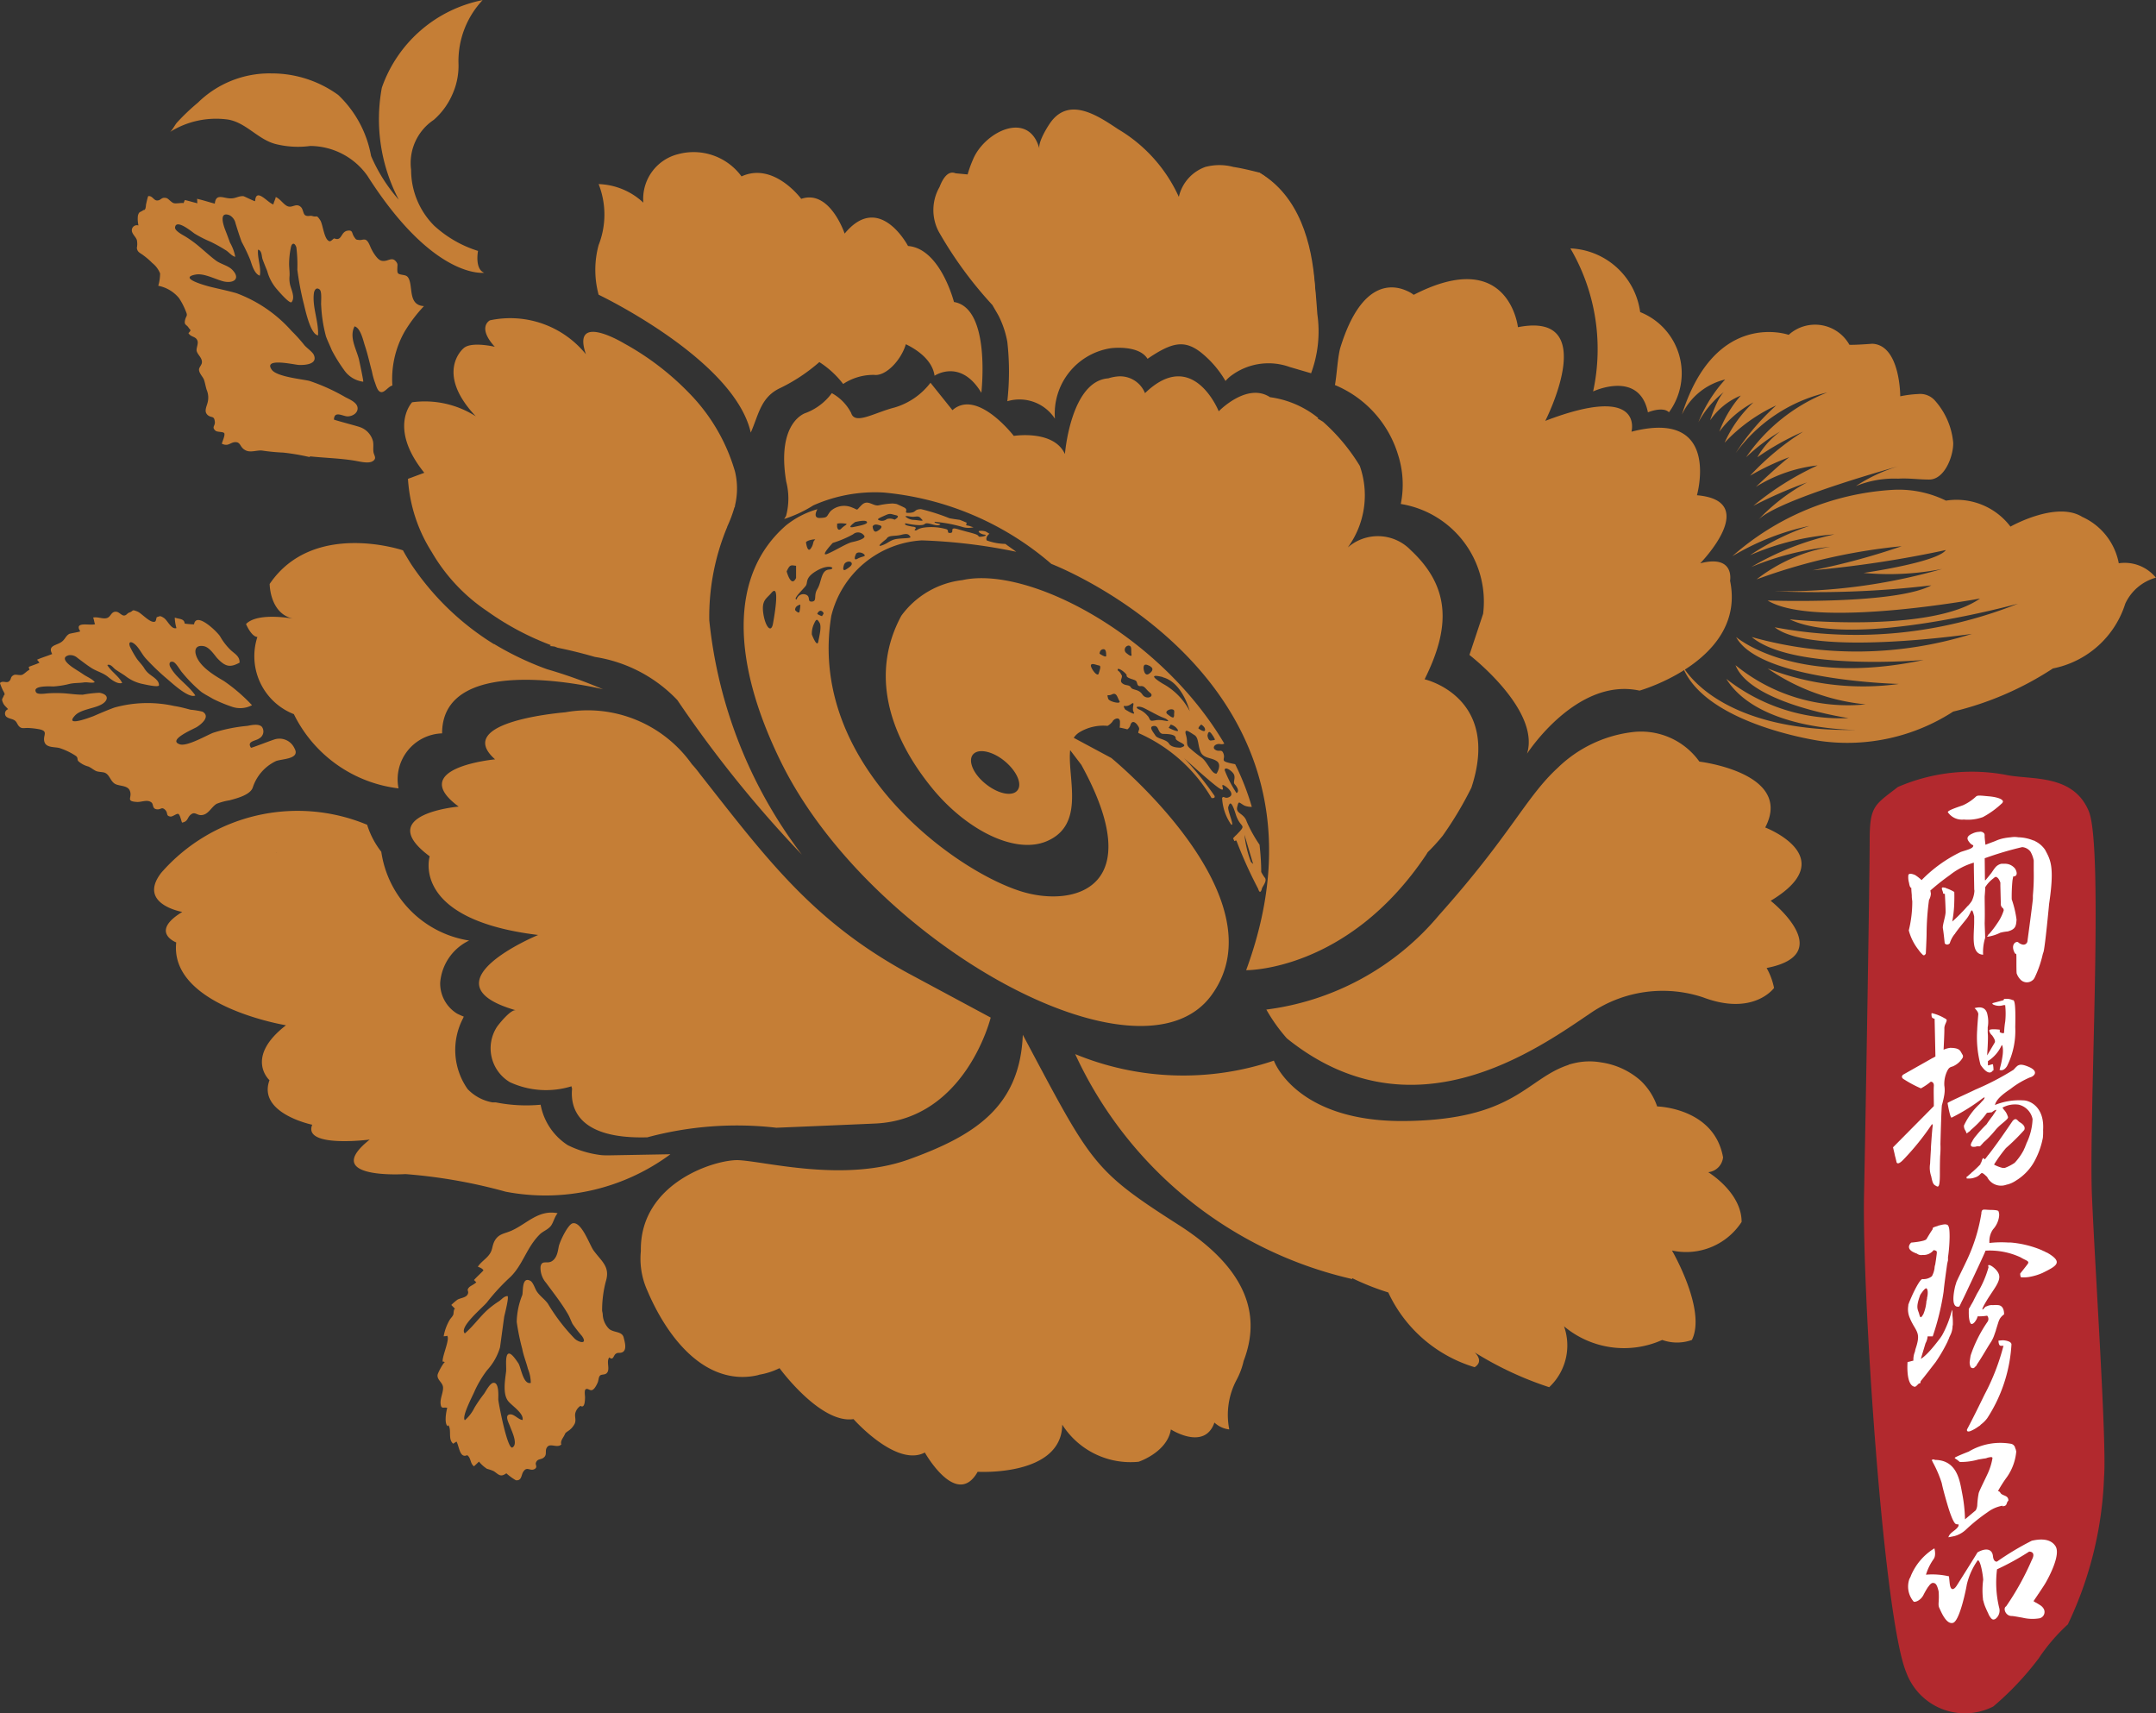
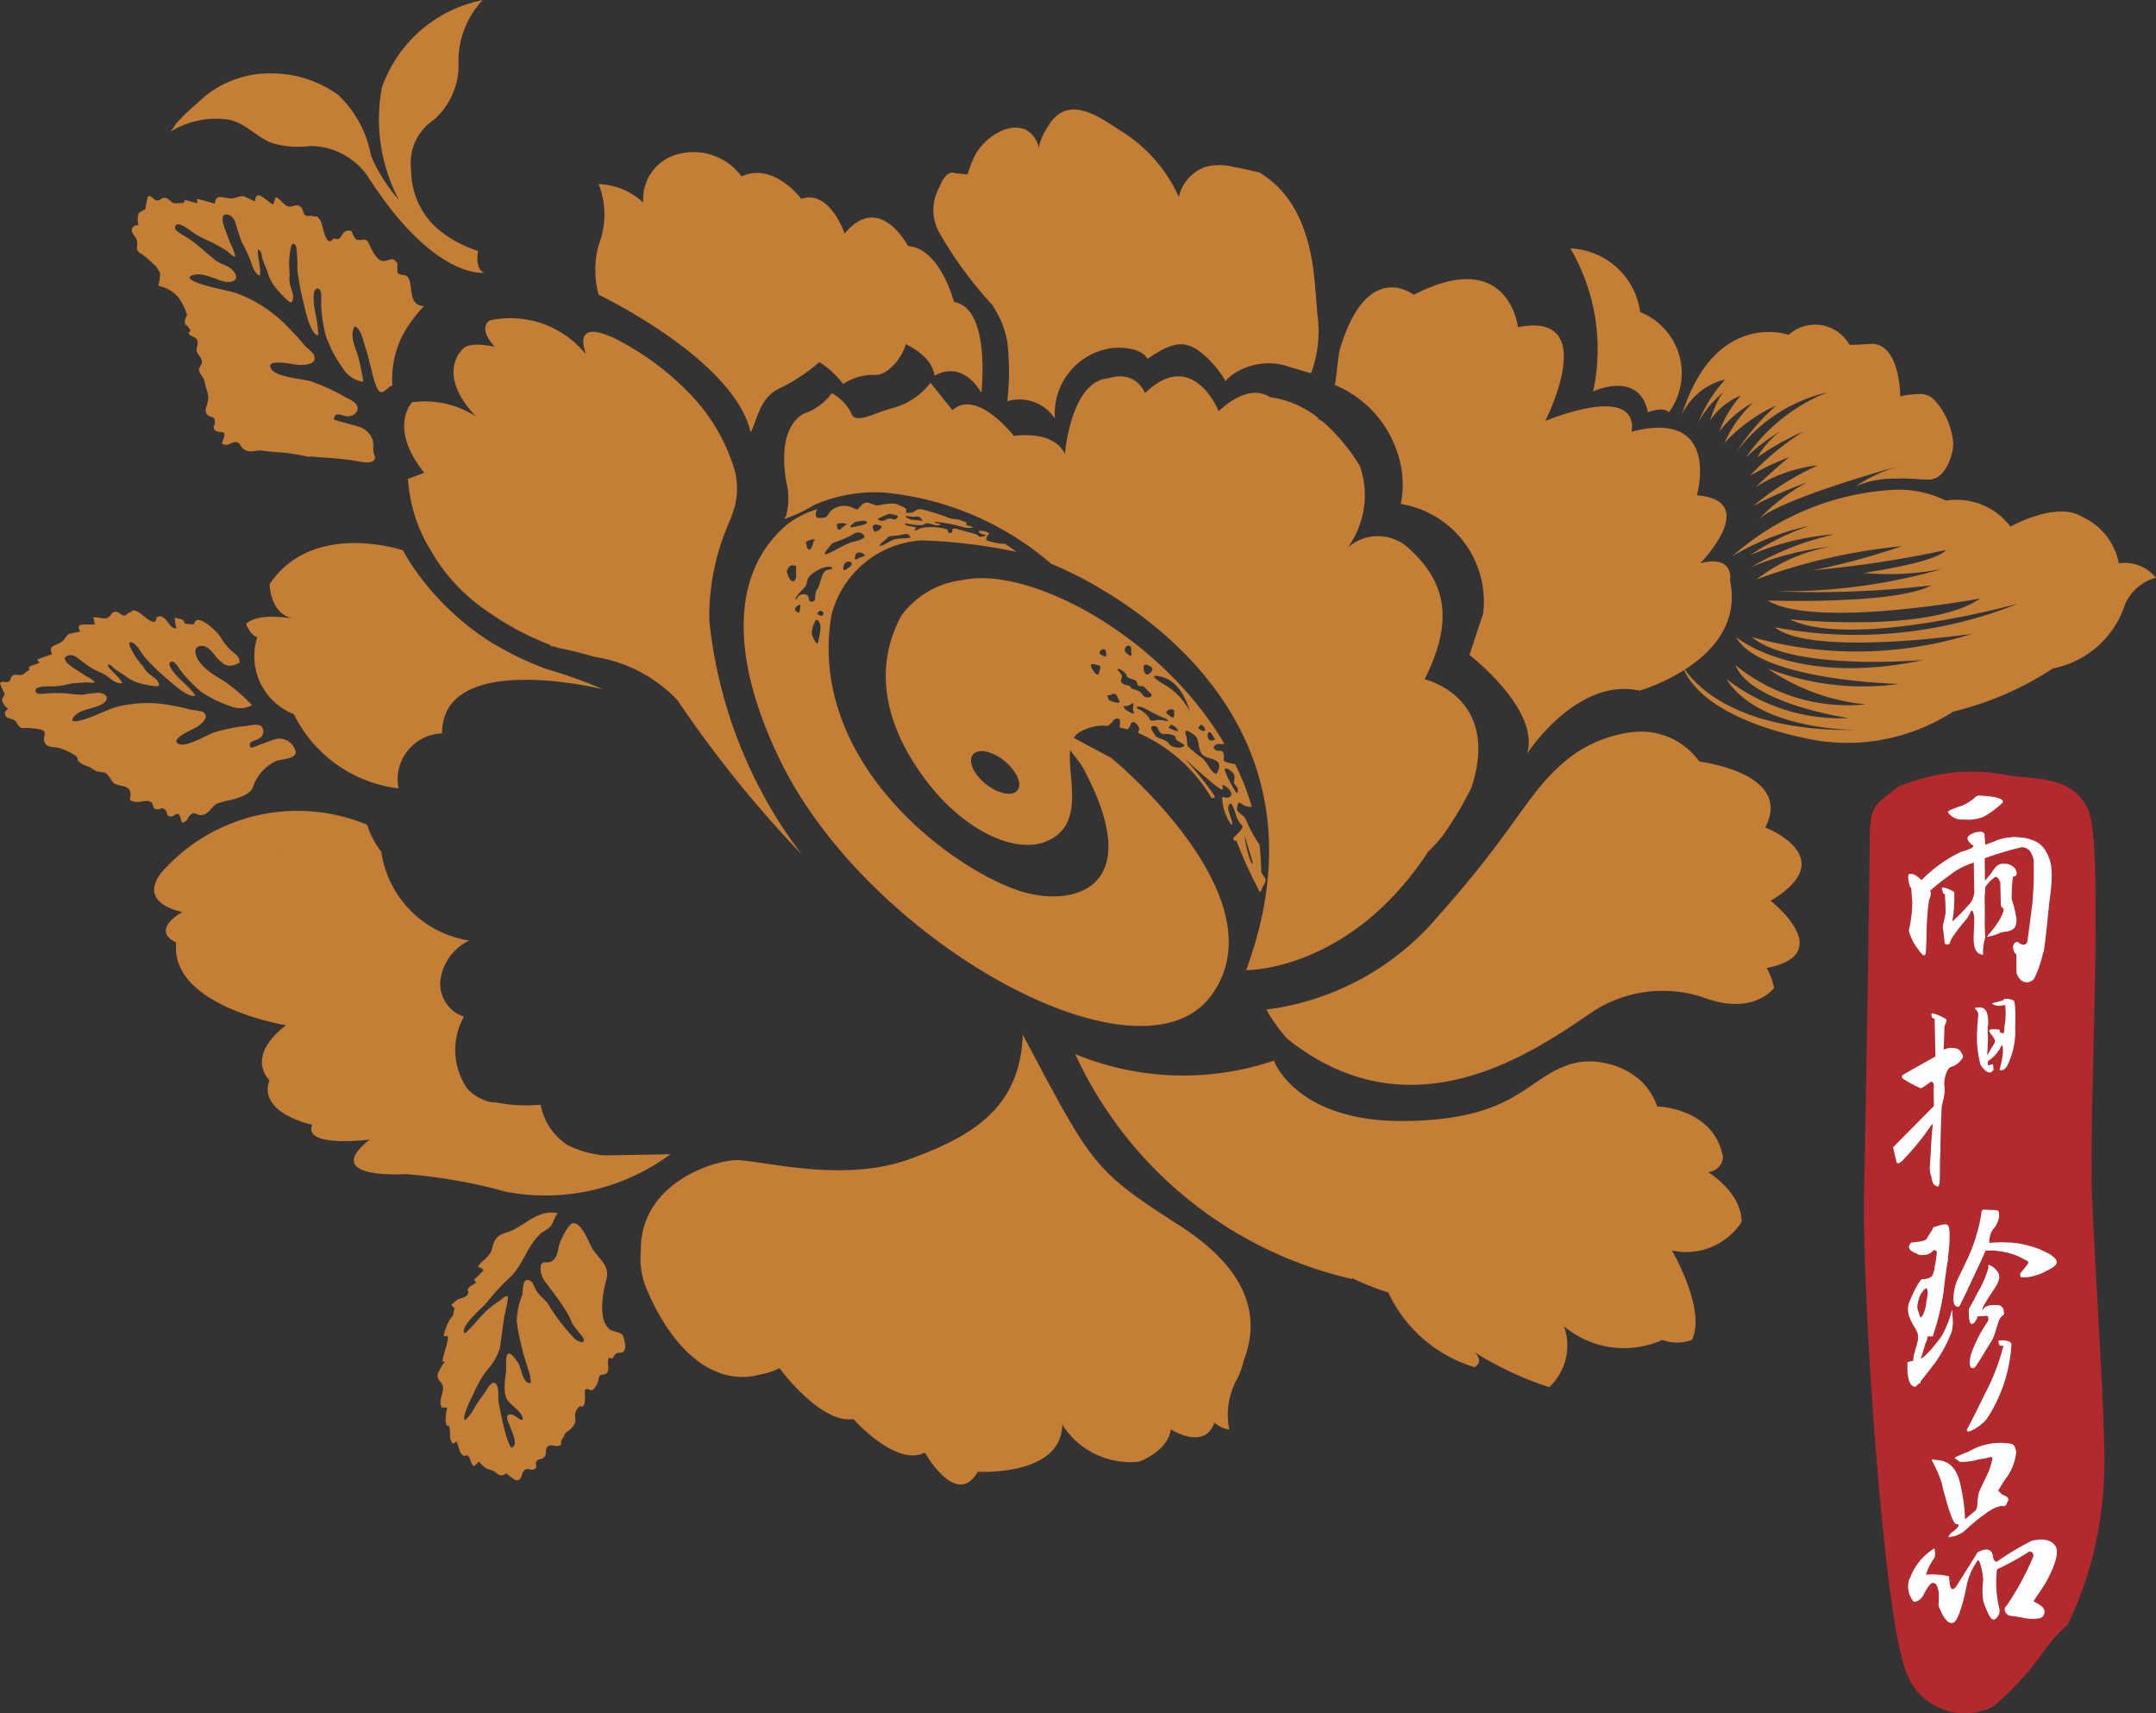
<svg xmlns="http://www.w3.org/2000/svg" width="58.101" height="46.161" viewBox="0 0 58.101 46.161">
  <rect x="0" y="0" width="58.101" height="46.161" fill="#333333" stroke="none" />
  <g id="Logo" transform="translate(-77.841 -1273.629)">
    <g id="Group_2" data-name="Group 2">
      <path id="Path_7" data-name="Path 7" d="M111.775,1278.278s-.544.988,0,1.553c0,0-.52,1.218,1.385,3.592C113.16,1283.423,113.931,1279.525,111.775,1278.278Z" fill="#c57e36" />
      <path id="Path_8" data-name="Path 8" d="M122.817,1284.738a1.775,1.775,0,0,0-.776-2.7,1.982,1.982,0,0,0-1.88-1.716,5.38,5.38,0,0,1,.612,3.854s1.245-.588,1.477.563C122.25,1284.738,122.653,1284.571,122.817,1284.738Z" fill="#c57e36" fill-rule="evenodd" />
      <path id="Path_9" data-name="Path 9" d="M123.166,1284.8c.9-2.849,2.877-2.149,2.877-2.149a1.061,1.061,0,0,1,1.637.268c.159.008.615-.028.615-.028.756.032.755,1.409.755,1.416a3,3,0,0,1,.482-.061.529.529,0,0,1,.458.182,1.967,1.967,0,0,1,.487,1.13c.01.345-.227,1-.655.992-.279,0-.549-.042-.829-.024a2.74,2.74,0,0,0-1.139.2,4.355,4.355,0,0,1,1.3-.577s-3.428.932-3.943,1.5a5.2,5.2,0,0,1,1.325-1.021,12,12,0,0,0-1.445.63,7.827,7.827,0,0,1,1.732-1.089,3.957,3.957,0,0,0-1.663.578s.652-.621.9-.8a6.766,6.766,0,0,0-1.057.5,7.178,7.178,0,0,1,1.429-1.187,7.161,7.161,0,0,0-1.233.69,2.25,2.25,0,0,1,.615-.695,5.072,5.072,0,0,0-.919.695,4.794,4.794,0,0,1,2.187-1.746,4.228,4.228,0,0,0-2.466,1.631,6.252,6.252,0,0,1,1.091-1.282,4.465,4.465,0,0,0-1.391,1.005,3.328,3.328,0,0,1,.777-1.087,2.767,2.767,0,0,0-.919.789,3.088,3.088,0,0,1,.579-.973,1.852,1.852,0,0,0-.826.667s.211-.7.441-.816a2.612,2.612,0,0,0-.759.871,3.836,3.836,0,0,1,.723-1.155A1.734,1.734,0,0,0,123.166,1284.8Z" fill="#c57e36" />
      <path id="Path_10" data-name="Path 10" d="M124.525,1288.616a7.154,7.154,0,0,1,4.282-1.786,2.9,2.9,0,0,1,1.475.288,1.824,1.824,0,0,1,1.738.7s1.234-.7,1.934-.262a1.72,1.72,0,0,1,.985,1.25,1.085,1.085,0,0,1,1,.388,1.285,1.285,0,0,0-.825.7,2.567,2.567,0,0,1-1.95,1.746,8.55,8.55,0,0,1-2.687,1.162,5.254,5.254,0,0,1-3.561.795s-3.191-.443-3.753-2.064c0,0,.865,1.835,4.724,1.762,0,0-2.646.037-3.524-1.374a4.981,4.981,0,0,0,3.293,1.057s-2.64-.387-3.045-1.426a4.786,4.786,0,0,0,3.507,1.056,5.6,5.6,0,0,1-2.642-.968,7.077,7.077,0,0,0,3.54.417s-3.758-.084-4.389-1.264c0,0,1.569,1.358,5.056.618,0,0-3.523.316-4.635-.618a10.41,10.41,0,0,0,5.936-.085s-4.3.63-5.318-.178a11.77,11.77,0,0,0,6.559-.636s-4.459,1.236-6.154.423c0,0,3.77.391,5.129-.561,0,0-4.461.827-5.724.053,0,0,3.432.12,4.412-.408a26.293,26.293,0,0,1-4.237.158,15.5,15.5,0,0,0,4.527-.6,7.392,7.392,0,0,1-2.116.107s1.981-.284,2.217-.617a29.7,29.7,0,0,1-3.589.546,18.385,18.385,0,0,0,2.4-.649,15.656,15.656,0,0,0-3.912.894,4.5,4.5,0,0,1,1.99-.879,7.592,7.592,0,0,0-2.132.545,7.691,7.691,0,0,1,2.241-.879,6.928,6.928,0,0,0-2.275.562,6.758,6.758,0,0,1,1.6-.791A6.792,6.792,0,0,0,124.525,1288.616Z" fill="#c57e36" />
      <path id="Path_11" data-name="Path 11" d="M86.178,1285.943a6.1,6.1,0,0,0-.7-.119,5.442,5.442,0,0,1-.573-.055c-.158-.016-.336.076-.48-.027-.119-.075-.1-.2-.239-.2s-.188.129-.367.042c.014-.06.093-.23.066-.281s-.195-.021-.246-.077c-.1-.1.011-.119-.01-.247-.02-.155-.092-.084-.19-.166-.119-.107-.014-.246.006-.381a.53.53,0,0,0-.035-.3c-.028-.087-.045-.2-.074-.276s-.128-.167-.132-.265c0-.066.07-.124.078-.19.015-.138-.134-.222-.144-.336,0-.084.055-.189.021-.264-.048-.115-.178-.084-.241-.2,0,.011.054-.052.054-.065.006-.031-.034-.05-.046-.074-.057-.094-.126-.069-.1-.2s.085-.108.022-.247a1.825,1.825,0,0,0-.183-.354.962.962,0,0,0-.559-.332,1.167,1.167,0,0,0,.049-.333.672.672,0,0,0-.211-.281,1.894,1.894,0,0,0-.231-.2c-.1-.079-.17-.086-.184-.207a.54.54,0,0,0,0-.212c-.031-.09-.126-.157-.135-.251a.136.136,0,0,1,.178-.141.8.8,0,0,1-.015-.261c.03-.117.054-.087.143-.148.035-.023.026.014.059-.044a.474.474,0,0,0,.016-.107c.017-.072.033-.154.059-.23.115-.017.146.114.238.117.117,0,.108-.1.255-.065.047.01.127.113.191.135s.194-.011.271,0c.008-.026.024-.056.032-.082.114.023.227.062.342.087-.014-.038,0-.082-.014-.12.163.035.32.089.481.13.026-.269.208-.158.385-.143s.232-.063.381-.059c.024,0,.32.154.32.133.024-.38.349.059.493.09.009-.066.056-.136.062-.2.132.055.218.22.338.255s.221-.1.343.018c.056.051.059.183.112.218.076.045.122,0,.2.024.128.038.1-.054.214.123.068.124.1.516.241.553.048.012.11-.083.134-.074.206.082.168-.176.348-.208.158-.027.112.068.188.172.052.074.045.068.134.078.061.008.116-.028.172-.005s.094.111.122.175a1.2,1.2,0,0,0,.138.247c.094.123.157.175.312.134.1-.031.171-.067.249.033.052.066.033.092.033.169-.006.153.01.161.125.183.078.015.134.018.174.089.131.233-.018.731.418.756a4.024,4.024,0,0,0-.522.688,2.594,2.594,0,0,0-.329,1.452c-.1.019-.2.181-.294.177-.111,0-.151-.206-.188-.293a2.139,2.139,0,0,1-.07-.268c-.063-.228-.115-.473-.192-.7-.045-.142-.117-.472-.276-.51-.148.286.044.6.118.884.01.043.132.609.116.607a.736.736,0,0,1-.52-.322,4.215,4.215,0,0,1-.325-.524c-.053-.131-.111-.245-.158-.374a3.86,3.86,0,0,1-.129-.828c-.012-.088.027-.368-.039-.433-.1-.086-.152.032-.158.1-.047.371.133.766.112,1.133-.218-.033-.351-.734-.4-.914a7.636,7.636,0,0,1-.158-.857,3.968,3.968,0,0,0-.026-.6c-.046-.142-.128-.124-.15.009a2.247,2.247,0,0,0-.046.431c0,.111.018.217.012.33a.747.747,0,0,0,.016.244c.033.129.138.336.04.459-.05.063-.363-.307-.394-.342a1.234,1.234,0,0,1-.264-.495c-.045-.112-.091-.22-.13-.332-.021-.081-.017-.222-.117-.243-.023.225.092.49.047.7-.149-.048-.214-.3-.258-.427a4.955,4.955,0,0,0-.231-.484c-.061-.168-.113-.329-.165-.5a.321.321,0,0,0-.162-.217c-.3-.115-.159.285-.112.405s.086.225.124.332a1.193,1.193,0,0,1,.143.384c-.1-.022-.177-.136-.267-.185a4.131,4.131,0,0,0-.4-.222,3.187,3.187,0,0,1-.428-.218c-.061-.039-.508-.418-.528-.161,0,.091.214.2.279.239a3.089,3.089,0,0,1,.394.289c.145.122.283.25.433.362.134.095.324.132.433.242.234.238.049.374-.218.319-.226-.052-.534-.23-.765-.187-.491.09.27.3.425.337.218.053.449.1.672.164a3.7,3.7,0,0,1,1.488,1.019,4.256,4.256,0,0,1,.343.38c.055.07.221.182.256.264.112.253-.232.278-.406.271-.12-.006-.972-.207-.726.131.139.19.826.252,1.017.3a5.23,5.23,0,0,1,.957.433c.107.058.322.142.337.287s-.137.233-.266.235-.36-.165-.371.085c0,.012.631.177.688.2a.549.549,0,0,1,.364.383c.021.1,0,.191.013.289s.1.171-.016.248-.357.01-.5-.013c-.392-.064-.789-.072-1.187-.114Z" fill="#c57e36" />
      <path id="Path_12" data-name="Path 12" d="M94.067,1308.946a3.065,3.065,0,0,1,.1-.79c.124-.4-.116-.538-.334-.84-.108-.154-.323-.786-.563-.725-.129.037-.345.493-.371.624s-.045.3-.178.391-.275-.042-.313.151a.611.611,0,0,0,.149.437c.2.272.421.552.588.84.05.085.08.178.125.266a3.61,3.61,0,0,0,.253.326c.156.223-.059.188-.188.079a5.052,5.052,0,0,1-.726-.945c-.089-.128-.224-.21-.309-.346-.043-.068-.093-.237-.169-.276-.234-.12-.186.289-.216.387a2.034,2.034,0,0,0-.149.722,6.07,6.07,0,0,0,.15.731c.034.183.107.356.151.531a1.029,1.029,0,0,1,.078.381c-.208.058-.264-.429-.338-.534s-.277-.426-.32-.141c-.017.112,0,.246-.007.365-.028.228-.095.6.05.793.094.127.431.329.394.517-.117-.011-.223-.161-.338-.152-.155.015-.04.221,0,.324.04.118.225.475.064.568-.133.07-.372-1.177-.381-1.292,0-.093.025-.461-.127-.45-.093,0-.208.226-.254.292a3.865,3.865,0,0,0-.259.375,1.075,1.075,0,0,1-.261.341c-.094-.095.219-.67.27-.8a2.939,2.939,0,0,1,.331-.55,1.562,1.562,0,0,0,.346-.61c.039-.272.074-.55.113-.825.007-.048.148-.571.083-.561-.1.016-.132.074-.217.136a2.575,2.575,0,0,0-.29.214c-.229.2-.4.455-.636.657-.173-.167.5-.71.6-.843a5.581,5.581,0,0,1,.626-.677c.342-.332.437-.8.8-1.155.09-.084.205-.117.289-.218.067-.082.1-.244.185-.346-.517-.1-.822.281-1.24.469-.194.087-.348.08-.458.278-.076.142-.045.242-.152.378-.087.114-.217.189-.3.316.046.019.126.045.151.1-.082.09-.178.172-.256.261.02.009.043.046.065.057-.053.059-.167.1-.2.144-.077.087.012.087-.033.182s-.211.1-.281.148a1.481,1.481,0,0,0-.161.139c.036.04.077.075.107.115-.042-.048-.046.126-.051.139-.02.059-.072.1-.1.149a1.31,1.31,0,0,0-.162.444c.027-.009.06,0,.092-.018.089.077-.138.557-.119.7.039-.009.039.012.063.013-.04,0-.2.3-.2.346-.016.135.141.2.148.335s-.082.293-.066.441.066.086.178.107c-.029.112-.083.407.008.494.011-.009.018-.02.025-.025.092.145-.02.385.132.5.024-.028.059-.035.082-.061.072.095.082.467.29.368.108.07.076.222.184.3.046-.04.089-.084.135-.126a.916.916,0,0,0,.217.195,1.075,1.075,0,0,1,.182.063c.129.085.175.175.338.057a1.52,1.52,0,0,0,.256.187c.162.019.142-.14.2-.228.1-.158.18-.01.3-.071.1-.053.016-.117.042-.176.042-.1.1-.076.182-.117.141-.082.046-.191.114-.293.086-.133.273.033.388-.08-.033-.087.046-.174.082-.247s.02-.055.093-.109a.518.518,0,0,0,.184-.2c.045-.1,0-.176.015-.276a.335.335,0,0,1,.142-.207c.123.08.12-.167.123-.228,0-.04-.023-.187.013-.215.055-.047.112.04.178.017s.123-.141.149-.2.022-.144.061-.187.125-.016.179-.065c.11-.1-.019-.313.074-.428.1.09.113-.04.161-.086.072-.063.105-.016.192-.053.131-.064.061-.286.036-.389-.04-.186-.276-.131-.4-.245a.584.584,0,0,1-.167-.4Z" fill="#c57e36" />
      <path id="Path_13" data-name="Path 13" d="M84.654,1294.844c-.065.207-.449.3-.628.349a1.646,1.646,0,0,0-.345.093c-.148.086-.224.3-.419.306-.124,0-.169-.1-.276-.017s-.068.186-.239.219c-.024-.051-.054-.214-.1-.234s-.152.081-.217.07c-.125-.021-.053-.088-.133-.175-.1-.1-.113-.008-.225-.019-.142-.014-.082-.142-.157-.191-.11-.08-.261,0-.384-.008-.33-.019-.1-.123-.2-.322-.072-.131-.29-.1-.4-.171s-.136-.225-.245-.284c-.054-.035-.19-.025-.26-.058s-.129-.088-.205-.12a.647.647,0,0,1-.266-.141c-.045-.048,0-.089-.068-.143a1.786,1.786,0,0,0-.426-.208c-.118-.044-.366,0-.421-.166-.061-.187.143-.3-.18-.353a2.2,2.2,0,0,0-.272-.028c-.116,0-.169.028-.241-.052-.046-.055-.05-.108-.112-.152s-.172-.047-.231-.106a.123.123,0,0,1,.055-.195c-.049-.063-.111-.1-.141-.183-.043-.1-.009-.091.024-.178.012-.039.028-.006.02-.064a.773.773,0,0,0-.044-.086,1.79,1.79,0,0,1-.079-.194c.077-.075.165.006.237-.04.086-.061.027-.128.148-.18.041-.016.15.017.208,0s.136-.109.205-.138c-.012-.024-.014-.053-.023-.076.094-.04.2-.072.292-.114-.026-.022-.039-.061-.07-.079.135-.061.277-.1.412-.156-.119-.211.073-.225.211-.3s.135-.171.244-.239c.016-.014.308-.058.3-.073-.181-.285.287-.138.4-.193-.026-.049-.026-.125-.053-.176.119-.029.27.049.378.011s.11-.189.257-.166c.063.007.135.1.194.1.074,0,.085-.063.151-.082.117-.04.047-.094.221-.023.118.054.342.318.465.27.037-.014.035-.117.054-.123.081-.019.074-.05.183.02s.2.32.343.277a1.135,1.135,0,0,1-.045-.285c.1.045.256.019.267.163a1.892,1.892,0,0,0,.252.021c.057-.355.624.2.7.32a1.653,1.653,0,0,0,.293.378c.11.1.242.165.234.334-.257.138-.382.111-.6-.118-.092-.106-.206-.287-.351-.324-.211-.044-.276.076-.221.244.1.309.49.541.75.692a4.642,4.642,0,0,1,.757.652.675.675,0,0,1-.545.04,3.883,3.883,0,0,1-.507-.211c-.105-.063-.211-.115-.31-.184a3.8,3.8,0,0,1-.523-.53c-.053-.057-.171-.278-.253-.286-.112-.016-.092.1-.058.153.16.29.488.484.669.756-.177.091-.637-.343-.765-.45a6.223,6.223,0,0,1-.557-.533c-.122-.125-.19-.311-.332-.416-.108-.077-.15-.023-.106.086a2.624,2.624,0,0,0,.19.333c.06.079.126.145.182.228a.615.615,0,0,0,.141.168c.09.076.274.169.267.309-.006.07-.425-.034-.464-.04a1.12,1.12,0,0,1-.45-.217c-.088-.06-.18-.113-.265-.173-.057-.046-.128-.153-.213-.115.1.175.32.307.4.483-.136.042-.311-.106-.4-.179-.133-.1-.287-.135-.425-.223s-.255-.182-.379-.273a.288.288,0,0,0-.23-.073c-.273.069.036.287.13.349s.18.113.265.172.249.126.3.207c-.078.032-.2-.008-.288.005-.136.021-.264.009-.4.042a2.4,2.4,0,0,1-.424.067c-.069,0-.588-.035-.468.159.043.067.254.031.323.026a3.56,3.56,0,0,1,.439,0c.167.012.331.039.5.036a3.284,3.284,0,0,1,.446-.051c.293.051.228.245,0,.341-.188.085-.509.118-.652.264-.309.323.354.076.484.027.186-.08.379-.164.573-.234a3.332,3.332,0,0,1,1.611-.041c.146.021.292.061.439.1a2.146,2.146,0,0,1,.323.053c.214.127-.019.326-.151.411-.092.057-.813.356-.46.469.2.062.733-.251.9-.313a4.286,4.286,0,0,1,.92-.185c.106-.021.31-.066.392.029a.213.213,0,0,1-.073.308c-.092.073-.347.071-.223.253.006.011.547-.2.6-.213a.444.444,0,0,1,.572.229c.165.293-.341.28-.5.343A1.2,1.2,0,0,0,84.654,1294.844Z" fill="#c57e36" />
      <path id="Path_14" data-name="Path 14" d="M90.89,1280.978s-1.358.2-3.15-2.616a1.9,1.9,0,0,0-1.538-.8,2.478,2.478,0,0,1-.952-.057c-.468-.131-.776-.569-1.26-.654a2.339,2.339,0,0,0-1.578.34c.065-.038.142-.195.194-.255a5.764,5.764,0,0,1,.566-.539,2.754,2.754,0,0,1,1.984-.79,3.05,3.05,0,0,1,1.8.581,2.991,2.991,0,0,1,.885,1.644,4.383,4.383,0,0,0,.747,1.179,4.665,4.665,0,0,1-.457-3.019,3.623,3.623,0,0,1,2.716-2.36,2.4,2.4,0,0,0-.651,1.686,1.872,1.872,0,0,1-.158.84,1.928,1.928,0,0,1-.507.7,1.4,1.4,0,0,0-.611,1.35,2.127,2.127,0,0,0,.619,1.5,3.133,3.133,0,0,0,1.184.682S90.628,1280.88,90.89,1280.978Z" fill="#c57e36" fill-rule="evenodd" />
      <path id="Path_15" data-name="Path 15" d="M103.549,1281.766s-.365-1.44-1.238-1.509c0,0-.77-1.472-1.708-.334,0,0-.4-1.2-1.17-.936,0,0-.739-1.005-1.609-.605a1.6,1.6,0,0,0-1.706-.6,1.241,1.241,0,0,0-.94,1.307,1.852,1.852,0,0,0-1.205-.5,2.243,2.243,0,0,1,0,1.643,2.556,2.556,0,0,0,0,1.338s3.653,1.74,4.1,3.715c.22-.5.269-.964.811-1.209a4.7,4.7,0,0,0,1.037-.691,2.521,2.521,0,0,1,.642.59,1.473,1.473,0,0,1,.836-.245c.317.04.728-.4.853-.826.208.1.709.378.774.849,0,0,.7-.477,1.262.461C104.285,1284.209,104.555,1281.932,103.549,1281.766Z" fill="#c57e36" />
      <path id="Path_16" data-name="Path 16" d="M92.578,1291.659a8.081,8.081,0,0,1-1.418-.676l-.011,0a7.269,7.269,0,0,1-2.227-2.151c-.076-.122-.152-.245-.222-.375,0,0-2.418-.822-3.592.906,0,0,0,.856.7.947,0,0-1.009-.207-1.337.133,0,0,.141.34.306.349a1.676,1.676,0,0,0,.983,2.079,3.621,3.621,0,0,0,2.821,2,1.239,1.239,0,0,1,1.174-1.482c0-2.264,4.337-1.188,4.337-1.188A13.271,13.271,0,0,0,92.578,1291.659Z" fill="#c57e36" />
      <path id="Path_17" data-name="Path 17" d="M94.249,1304.759c-.08,0-.154,0-.228-.009a2.78,2.78,0,0,1-.879-.265,1.656,1.656,0,0,1-.732-1.09,4.2,4.2,0,0,1-1.207-.063l-.09,0a1.219,1.219,0,0,1-.67-.358,1.832,1.832,0,0,1-.123-1.908h0c.012-.028.018-.046.018-.046a1.887,1.887,0,0,1-.181-.081.956.956,0,0,1-.454-.826,1.377,1.377,0,0,1,.781-1.142,2.833,2.833,0,0,1-2.368-2.392,2.263,2.263,0,0,1-.381-.727,4.878,4.878,0,0,0-5.547,1.291c-.657.847.565,1.057.565,1.057-.89.543-.163.822-.163.822-.188,1.72,2.958,2.232,2.958,2.232-1.125.871-.445,1.48-.445,1.48-.328.894,1.152,1.2,1.152,1.2-.261.634,1.549.4,1.549.4-1.362,1.084.963.93.963.93a14.168,14.168,0,0,1,2.7.474,5.663,5.663,0,0,0,4.441-1.009Zm-8.923-8.166-.046.012h-.006C85.29,1296.6,85.309,1296.6,85.326,1296.593Z" fill="#c57e36" />
      <path id="Path_18" data-name="Path 18" d="M111.355,1310.3c.353-.926.42-2.283-1.76-3.672-2.318-1.481-2.342-1.646-4.191-5.118-.076,1.961-1.329,2.727-3.066,3.356s-3.851.061-4.588.023c-.608-.03-2.674.6-2.639,2.449a2.087,2.087,0,0,0,.173,1.061c.42.995,1.232,2.225,2.421,2.325a1.824,1.824,0,0,0,.546-.039.358.358,0,0,0,.053-.016,1.957,1.957,0,0,0,.544-.176s1.1,1.507,1.994,1.373c0,0,1.154,1.306,1.922.9,0,0,.856,1.524,1.424.519,0,0,2.261.136,2.279-1.27a2.181,2.181,0,0,0,2.057,1s.77-.253.871-.871c0,0,.906.584,1.173-.185a.7.7,0,0,0,.4.185,2.005,2.005,0,0,1,.2-1.341A2.017,2.017,0,0,0,111.355,1310.3Z" fill="#c57e36" />
      <path id="Path_19" data-name="Path 19" d="M124.775,1306.553c0-.8-.9-1.34-.9-1.34a.45.45,0,0,0,.4-.4c-.238-1.339-1.776-1.372-1.776-1.372a1.726,1.726,0,0,0-.451-.7,2.042,2.042,0,0,0-1.057-.486,1.785,1.785,0,0,0-.757.028c-.042.009-.089.023-.132.036l.017,0c-1.146.368-1.44,1.478-4.4,1.515s-3.549-1.627-3.549-1.627a7.633,7.633,0,0,1-5.354-.176,10.888,10.888,0,0,0,7.465,6.061v-.024a6.882,6.882,0,0,0,.972.385,3.757,3.757,0,0,0,2.327,2.014c.269-.168,0-.4,0-.4a9.169,9.169,0,0,0,2.009.939,1.54,1.54,0,0,0,.4-1.641,2.514,2.514,0,0,0,2.646.368,1.189,1.189,0,0,0,.8,0c.4-.805-.537-2.41-.537-2.41A1.784,1.784,0,0,0,124.775,1306.553Z" fill="#c57e36" />
-       <path id="Path_20" data-name="Path 20" d="M102.294,1299.841c-2.566-1.408-3.793-3.071-5.6-5.369a2.819,2.819,0,0,0-.207-.251,3.442,3.442,0,0,0-3.411-1.4c-.387.035-2.988.3-1.893,1.268,0,0-2.408.223-.981,1.273,0,0-2.317.2-.781,1.34,0,0-.535,1.7,2.923,2.119,0,0-3.147,1.3-.6,2.03-.131-.038-.462.372-.516.454a1.062,1.062,0,0,0,.355,1.483,2.322,2.322,0,0,0,1.659.11.3.3,0,0,0,.016.064c-.049.488.124,1.365,2.028,1.311a9.29,9.29,0,0,1,3.477-.258s1.717-.071,2.661-.113c2.442-.109,3.115-2.855,3.115-2.855Z" fill="#c57e36" />
      <path id="Path_21" data-name="Path 21" d="M97.435,1287.835a.218.218,0,0,1,.007-.024,3.465,3.465,0,0,0,.184-.488c0-.014.015-.027.019-.041a.253.253,0,0,1,.005-.041,1.962,1.962,0,0,0,0-.9,5,5,0,0,0-1.229-2.112,7.382,7.382,0,0,0-1.761-1.347s-1.431-.868-1.029.293a2.623,2.623,0,0,0-2.587-.915s-.357.177.131.713c0,0-.647-.155-.847.045,0,0-.78.648.336,1.829a2.55,2.55,0,0,0-1.717-.379s-.656.679.328,1.9l-.44.163a4.15,4.15,0,0,0,.638,1.967,4.844,4.844,0,0,0,1.5,1.6,7.484,7.484,0,0,0,1.715.914l-.033.025a1.24,1.24,0,0,1,.131.013c.026.009.054.021.079.031.24.048.591.128,1.01.249a3.885,3.885,0,0,1,2.218,1.16,31.72,31.72,0,0,0,3.356,4.165,12.517,12.517,0,0,1-2.494-6.314A6.284,6.284,0,0,1,97.435,1287.835Z" fill="#c57e36" />
      <path id="Path_22" data-name="Path 22" d="M113.341,1282.09c-.079-1.13-.215-2.954-1.566-3.812-.326-.082-.534-.127-.693-.15a1.459,1.459,0,0,0-.729-.008h-.009v0a1.119,1.119,0,0,0-.735.814,4.072,4.072,0,0,0-1.636-1.824c-.529-.351-1.282-.868-1.793-.22-.1.127-.374.572-.328.75-.286-1.064-1.489-.454-1.791.289a3.09,3.09,0,0,0-.144.4l-.326-.031c-.207-.086-.349.155-.43.368a1.247,1.247,0,0,0-.022,1.206,10.707,10.707,0,0,0,1.446,1.976c.056.1.115.194.168.292a2.561,2.561,0,0,1,.234.7,7.16,7.16,0,0,1,0,1.6,1.14,1.14,0,0,1,1.283.471,1.782,1.782,0,0,1,1.508-1.9s.751-.1.987.286c.647-.441.984-.518,1.425-.183a2.754,2.754,0,0,1,.676.78,1.094,1.094,0,0,1,.118-.115,1.682,1.682,0,0,1,1.617-.26l.572.167A3.254,3.254,0,0,0,113.341,1282.09Z" fill="#c57e36" />
-       <path id="Path_23" data-name="Path 23" d="M111.919,1297.27a1.183,1.183,0,0,1-.09-.146c0-.249-.019-.494-.045-.735a3.671,3.671,0,0,1-.346-.622c-.071-.229-.3-.211-.256-.394s.04-.122.194-.038a.52.52,0,0,0,.2.035,6.946,6.946,0,0,0-.449-1.15c-.061-.013-.125-.025-.174-.038-.227-.057-.089-.093-.138-.239s-.11-.045-.219-.109,0-.183.138-.155a.166.166,0,0,0,.1-.014c-1.74-2.948-5.291-4.8-7.061-4.405a2.375,2.375,0,0,0-1.643.96c-.829,1.536-.358,3.175.811,4.621.915,1.133,2.239,1.82,3.105,1.455,1.057-.446.556-1.7.634-2.455l.3.394c1.845,3.348-.215,3.855-1.629,3.409-1.839-.579-5.756-3.457-5.108-7.42a2.677,2.677,0,0,1,2.439-2.035,14.854,14.854,0,0,1,2.545.307c-.1-.075-.2-.141-.293-.212a1.537,1.537,0,0,1-.5-.093c-.026-.038-.013-.115.071-.181-.034-.019-.071-.045-.107-.062a.457.457,0,0,0-.138-.016c-.111,0,.01.091.1.1s.034.048-.076.058-.033-.022-.144-.064-.231-.062-.484-.138-.082.09-.2.1-.026-.067-.111-.1a1.485,1.485,0,0,0-.587-.046c-.195.024-.2.089-.253.078s.053-.058,0-.083,0,0-.167-.036-.092-.072-.092-.072c.088.02.439.089.513.02s.282.067.394.026-.155-.036-.124-.087a3.882,3.882,0,0,1,.771.146.554.554,0,0,0,.278,0l0,0c-.084-.016-.088-.031-.148-.042s-.059,0-.037-.078c-.058-.027-.121-.051-.185-.078-.11-.014-.211-.03-.279-.043a5.512,5.512,0,0,0-.769-.246c-.2.007-.109.087-.309.1s0-.071-.144-.144c-.058-.029-.131-.063-.2-.093a.875.875,0,0,0-.116-.015,2.2,2.2,0,0,0-.358.047c-.164.043-.3-.172-.471-.006s-.068.137-.262.066a.539.539,0,0,0-.577.1c-.119.144-.058.175-.287.183-.173.007-.111-.157-.067-.236a2.376,2.376,0,0,0-.849.439c-1.535,1.337-1.464,3.692-.11,6.418,2.409,4.839,9.666,8.864,11.579,6.237s-2.7-6.391-2.7-6.391l-1.012-.543a.5.5,0,0,1,.163-.155,1.241,1.241,0,0,1,.74-.168l.009,0a.459.459,0,0,0,.133-.115c.025-.07.215-.161.2.034,0,.046,0,.089-.009.128.069.013.138.028.207.048a.2.2,0,0,0,.082-.11c.047-.164.162-.069.222.042.041.076-.01.091-.007.166a4.281,4.281,0,0,1,1.974,1.753c.062.006.1-.009.078-.063a8.776,8.776,0,0,0-.821-1.016c.054.051.767.7.957.819s.009-.128.108-.087.3.231.169.311-.165-.044-.207.035a1.374,1.374,0,0,0,.242.712c.11.073-.108-.385-.075-.475s.07-.213.2.2.33.236.014.561c-.035.028-.058.061-.085.085.012.027.023.054.035.08a.077.077,0,0,1,.054-.017,11.834,11.834,0,0,0,.586,1.3c.058.183.1,0,.1,0C111.854,1297.519,112.009,1297.359,111.919,1297.27Zm-6.708-2.3c-.195.127-.592-.009-.9-.3s-.392-.631-.2-.755.589.006.892.3S105.4,1294.841,105.211,1294.969Zm-2.709-7.42c.124-.018.131.025.19.082s-.133.005-.243.005a.362.362,0,0,1-.209-.091C102.272,1287.51,102.374,1287.568,102.5,1287.549Zm-.132.535c.045.054-.139.039-.339.062s-.245.118-.43.179.128-.175.128-.175c.061-.114.22-.064.4-.112S102.332,1288.036,102.37,1288.084Zm-.685-.565c.152-.073.163-.038.3-.009s-.037.121-.037.121a.277.277,0,0,0-.207-.017.208.208,0,0,1-.2.035C101.449,1287.619,101.528,1287.592,101.685,1287.519Zm-.123.268c.072.025.019.1-.087.155s-.118-.13-.118-.13C101.4,1287.736,101.489,1287.764,101.562,1287.787Zm-2.892,2.655c-.055.263-.212.054-.26-.293s.081-.385.214-.54C98.866,1289.314,98.718,1290.179,98.67,1290.442Zm1.973-1.472c-.135.081-.052-.137-.052-.137.039-.078.161-.095.194-.046S100.774,1288.891,100.643,1288.97Zm.305-.286c-.134.069-.042-.124-.042-.124.029-.072.171-.052.225.008S101.084,1288.611,100.948,1288.684Zm-.069-.988s.276-.073.321-.011-.148.1-.358.143S100.879,1287.7,100.879,1287.7Zm-.308.035c.17.011.046.032-.056.137s-.128-.068-.112-.094l-.007-.027S100.4,1287.72,100.571,1287.731Zm-.287.525a2.922,2.922,0,0,0,.546-.231.2.2,0,0,1,.308.051c.012.065-.17.124-.324.156s-.425.211-.665.315S100.284,1288.256,100.284,1288.256Zm-.486-.078c-.059.044-.023.116-.112.234s-.125-.173-.125-.173C99.6,1288.175,99.858,1288.141,99.8,1288.178Zm-.758.846c.089-.192.113-.168.254-.151v.329C99.159,1289.481,99.04,1289.024,99.04,1289.024Zm.344,1.092c-.017.052-.116-.04-.116-.055,0-.119.141-.141.141-.141A.984.984,0,0,1,99.384,1290.116Zm.509.8c-.035.175-.174-.192-.174-.192a.61.61,0,0,1,.056-.283c.068-.156.091-.131.151-.034S99.926,1290.744,99.893,1290.914Zm.108-.695c0,.029-.135-.049-.135-.049.008-.041.067-.124.135-.068S100.012,1290.187,100,1290.219Zm-.131-.724c-.114.175,0,.329-.148.34s-.011-.147-.186-.194a.187.187,0,0,0-.226.135c-.118,0,.175-.271.244-.364s-.037-.218.309-.415.533-.043.316-.024S99.983,1289.315,99.87,1289.495Zm7.581,2.275c-.035.122-.232-.158-.211-.223s.15,0,.214.009S107.49,1291.648,107.451,1291.77Zm.2-.474c0,.063-.178-.056-.178-.056s0-.108.092-.121S107.648,1291.232,107.652,1291.3Zm2.9,2.2c.062.086.015.066-.07.082s-.1-.134-.1-.134C110.415,1293.251,110.491,1293.407,110.554,1293.494Zm-.336-.346s.112.067.1.147-.179-.044-.179-.044C110.144,1293.2,110.218,1293.148,110.218,1293.148Zm-1.038-1.275c.532.137.726.914.726.914a1.777,1.777,0,0,0-.722-.739S108.645,1291.74,109.18,1291.873Zm.3,1.046c0,.1-.148-.033-.18-.056-.078-.07.054-.14.136-.125S109.474,1292.824,109.482,1292.919Zm-.087.228a.318.318,0,0,1,.187.135c.069.111-.242-.047-.242-.047Zm-.547-1.562c.072.034.083.113-.039.194s-.144-.132-.144-.132C108.645,1291.472,108.773,1291.549,108.848,1291.585Zm-.571-.561c.079.015.043.135.061.236s-.15-.05-.15-.05A.113.113,0,0,1,108.277,1291.024Zm-.564,1.44c-.044-.171-.026-.07.1-.131s.142.083.2.18S107.733,1292.533,107.713,1292.464Zm.357-.647a.263.263,0,0,0-.1-.127c-.032-.1.122-.008.2.074s.007.044.05.095.188.07.237.109.016.154.128.143.128.079.256.181-.105.2-.21.044-.26-.107-.309-.19-.139-.037-.229-.109S108.1,1291.9,108.07,1291.817Zm.1.929c-.1-.182-.008-.034.146-.144s.011.089.082.21S108.166,1292.746,108.166,1292.746Zm.617.184a.635.635,0,0,0-.266-.2c-.119-.078.04-.078.128-.039s.192.1.389.2.21.073.277.139-.153-.03-.32,0S108.852,1293.054,108.783,1292.93Zm.888.838s-.252.016-.325-.106-.31-.125-.368-.22-.195-.242-.043-.257.1.214.26.214.335.019.33.117S109.926,1293.692,109.671,1293.768Zm.955.7c-.135.016-.241-.315-.408-.435a3.691,3.691,0,0,1-.3-.239c-.137-.112-.053-.149-.116-.365s.105-.073.227,0,.089.285.171.461.294.142.436.245S110.626,1294.472,110.626,1294.472Zm.22-.086c-.012-.132.221.02.255.125s-.037.193.016.25.138.187.048.236A3.178,3.178,0,0,1,110.846,1294.386Zm.708,2.47a2.873,2.873,0,0,1-.175-.735l.225.759S111.643,1296.945,111.554,1296.856Z" fill="#c57e36" />
+       <path id="Path_23" data-name="Path 23" d="M111.919,1297.27a1.183,1.183,0,0,1-.09-.146c0-.249-.019-.494-.045-.735a3.671,3.671,0,0,1-.346-.622c-.071-.229-.3-.211-.256-.394s.04-.122.194-.038a.52.52,0,0,0,.2.035,6.946,6.946,0,0,0-.449-1.15c-.061-.013-.125-.025-.174-.038-.227-.057-.089-.093-.138-.239s-.11-.045-.219-.109,0-.183.138-.155a.166.166,0,0,0,.1-.014c-1.74-2.948-5.291-4.8-7.061-4.405a2.375,2.375,0,0,0-1.643.96c-.829,1.536-.358,3.175.811,4.621.915,1.133,2.239,1.82,3.105,1.455,1.057-.446.556-1.7.634-2.455l.3.394c1.845,3.348-.215,3.855-1.629,3.409-1.839-.579-5.756-3.457-5.108-7.42a2.677,2.677,0,0,1,2.439-2.035,14.854,14.854,0,0,1,2.545.307c-.1-.075-.2-.141-.293-.212a1.537,1.537,0,0,1-.5-.093c-.026-.038-.013-.115.071-.181-.034-.019-.071-.045-.107-.062a.457.457,0,0,0-.138-.016c-.111,0,.01.091.1.1s.034.048-.076.058-.033-.022-.144-.064-.231-.062-.484-.138-.082.09-.2.1-.026-.067-.111-.1a1.485,1.485,0,0,0-.587-.046c-.195.024-.2.089-.253.078s.053-.058,0-.083,0,0-.167-.036-.092-.072-.092-.072c.088.02.439.089.513.02s.282.067.394.026-.155-.036-.124-.087a3.882,3.882,0,0,1,.771.146.554.554,0,0,0,.278,0l0,0c-.084-.016-.088-.031-.148-.042s-.059,0-.037-.078c-.058-.027-.121-.051-.185-.078-.11-.014-.211-.03-.279-.043a5.512,5.512,0,0,0-.769-.246c-.2.007-.109.087-.309.1s0-.071-.144-.144c-.058-.029-.131-.063-.2-.093a.875.875,0,0,0-.116-.015,2.2,2.2,0,0,0-.358.047c-.164.043-.3-.172-.471-.006s-.068.137-.262.066a.539.539,0,0,0-.577.1c-.119.144-.058.175-.287.183-.173.007-.111-.157-.067-.236a2.376,2.376,0,0,0-.849.439c-1.535,1.337-1.464,3.692-.11,6.418,2.409,4.839,9.666,8.864,11.579,6.237s-2.7-6.391-2.7-6.391l-1.012-.543a.5.5,0,0,1,.163-.155,1.241,1.241,0,0,1,.74-.168l.009,0a.459.459,0,0,0,.133-.115c.025-.07.215-.161.2.034,0,.046,0,.089-.009.128.069.013.138.028.207.048a.2.2,0,0,0,.082-.11c.047-.164.162-.069.222.042.041.076-.01.091-.007.166a4.281,4.281,0,0,1,1.974,1.753c.062.006.1-.009.078-.063a8.776,8.776,0,0,0-.821-1.016c.054.051.767.7.957.819s.009-.128.108-.087.3.231.169.311-.165-.044-.207.035a1.374,1.374,0,0,0,.242.712c.11.073-.108-.385-.075-.475s.07-.213.2.2.33.236.014.561c-.035.028-.058.061-.085.085.012.027.023.054.035.08a.077.077,0,0,1,.054-.017,11.834,11.834,0,0,0,.586,1.3c.058.183.1,0,.1,0C111.854,1297.519,112.009,1297.359,111.919,1297.27Zm-6.708-2.3c-.195.127-.592-.009-.9-.3s-.392-.631-.2-.755.589.006.892.3S105.4,1294.841,105.211,1294.969Zm-2.709-7.42c.124-.018.131.025.19.082s-.133.005-.243.005a.362.362,0,0,1-.209-.091C102.272,1287.51,102.374,1287.568,102.5,1287.549Zm-.132.535c.045.054-.139.039-.339.062s-.245.118-.43.179.128-.175.128-.175c.061-.114.22-.064.4-.112S102.332,1288.036,102.37,1288.084Zm-.685-.565c.152-.073.163-.038.3-.009s-.037.121-.037.121a.277.277,0,0,0-.207-.017.208.208,0,0,1-.2.035C101.449,1287.619,101.528,1287.592,101.685,1287.519Zm-.123.268c.072.025.019.1-.087.155s-.118-.13-.118-.13C101.4,1287.736,101.489,1287.764,101.562,1287.787Zm-2.892,2.655s.081-.385.214-.54C98.866,1289.314,98.718,1290.179,98.67,1290.442Zm1.973-1.472c-.135.081-.052-.137-.052-.137.039-.078.161-.095.194-.046S100.774,1288.891,100.643,1288.97Zm.305-.286c-.134.069-.042-.124-.042-.124.029-.072.171-.052.225.008S101.084,1288.611,100.948,1288.684Zm-.069-.988s.276-.073.321-.011-.148.1-.358.143S100.879,1287.7,100.879,1287.7Zm-.308.035c.17.011.046.032-.056.137s-.128-.068-.112-.094l-.007-.027S100.4,1287.72,100.571,1287.731Zm-.287.525a2.922,2.922,0,0,0,.546-.231.2.2,0,0,1,.308.051c.012.065-.17.124-.324.156s-.425.211-.665.315S100.284,1288.256,100.284,1288.256Zm-.486-.078c-.059.044-.023.116-.112.234s-.125-.173-.125-.173C99.6,1288.175,99.858,1288.141,99.8,1288.178Zm-.758.846c.089-.192.113-.168.254-.151v.329C99.159,1289.481,99.04,1289.024,99.04,1289.024Zm.344,1.092c-.017.052-.116-.04-.116-.055,0-.119.141-.141.141-.141A.984.984,0,0,1,99.384,1290.116Zm.509.8c-.035.175-.174-.192-.174-.192a.61.61,0,0,1,.056-.283c.068-.156.091-.131.151-.034S99.926,1290.744,99.893,1290.914Zm.108-.695c0,.029-.135-.049-.135-.049.008-.041.067-.124.135-.068S100.012,1290.187,100,1290.219Zm-.131-.724c-.114.175,0,.329-.148.34s-.011-.147-.186-.194a.187.187,0,0,0-.226.135c-.118,0,.175-.271.244-.364s-.037-.218.309-.415.533-.043.316-.024S99.983,1289.315,99.87,1289.495Zm7.581,2.275c-.035.122-.232-.158-.211-.223s.15,0,.214.009S107.49,1291.648,107.451,1291.77Zm.2-.474c0,.063-.178-.056-.178-.056s0-.108.092-.121S107.648,1291.232,107.652,1291.3Zm2.9,2.2c.062.086.015.066-.07.082s-.1-.134-.1-.134C110.415,1293.251,110.491,1293.407,110.554,1293.494Zm-.336-.346s.112.067.1.147-.179-.044-.179-.044C110.144,1293.2,110.218,1293.148,110.218,1293.148Zm-1.038-1.275c.532.137.726.914.726.914a1.777,1.777,0,0,0-.722-.739S108.645,1291.74,109.18,1291.873Zm.3,1.046c0,.1-.148-.033-.18-.056-.078-.07.054-.14.136-.125S109.474,1292.824,109.482,1292.919Zm-.087.228a.318.318,0,0,1,.187.135c.069.111-.242-.047-.242-.047Zm-.547-1.562c.072.034.083.113-.039.194s-.144-.132-.144-.132C108.645,1291.472,108.773,1291.549,108.848,1291.585Zm-.571-.561c.079.015.043.135.061.236s-.15-.05-.15-.05A.113.113,0,0,1,108.277,1291.024Zm-.564,1.44c-.044-.171-.026-.07.1-.131s.142.083.2.18S107.733,1292.533,107.713,1292.464Zm.357-.647a.263.263,0,0,0-.1-.127c-.032-.1.122-.008.2.074s.007.044.05.095.188.07.237.109.016.154.128.143.128.079.256.181-.105.2-.21.044-.26-.107-.309-.19-.139-.037-.229-.109S108.1,1291.9,108.07,1291.817Zm.1.929c-.1-.182-.008-.034.146-.144s.011.089.082.21S108.166,1292.746,108.166,1292.746Zm.617.184a.635.635,0,0,0-.266-.2c-.119-.078.04-.078.128-.039s.192.1.389.2.21.073.277.139-.153-.03-.32,0S108.852,1293.054,108.783,1292.93Zm.888.838s-.252.016-.325-.106-.31-.125-.368-.22-.195-.242-.043-.257.1.214.26.214.335.019.33.117S109.926,1293.692,109.671,1293.768Zm.955.7c-.135.016-.241-.315-.408-.435a3.691,3.691,0,0,1-.3-.239c-.137-.112-.053-.149-.116-.365s.105-.073.227,0,.089.285.171.461.294.142.436.245S110.626,1294.472,110.626,1294.472Zm.22-.086c-.012-.132.221.02.255.125s-.037.193.016.25.138.187.048.236A3.178,3.178,0,0,1,110.846,1294.386Zm.708,2.47a2.873,2.873,0,0,1-.175-.735l.225.759S111.643,1296.945,111.554,1296.856Z" fill="#c57e36" />
      <path id="Path_24" data-name="Path 24" d="M116.232,1291.932c.665-1.333.74-2.443-.371-3.477a1.23,1.23,0,0,0-1.7-.074,2.381,2.381,0,0,0,.324-2.2,5.185,5.185,0,0,0-.991-1.188c-.092-.058-.146-.088-.146-.088s.013-.007.018-.013a2.624,2.624,0,0,0-1.3-.561c-.621-.409-1.382.38-1.382.38s-.693-1.741-1.987-.489a.723.723,0,0,0-.695-.453,1.165,1.165,0,0,0-.293.054c-1.015.071-1.17,2.041-1.17,2.041-.3-.663-1.378-.49-1.378-.49s-.987-1.283-1.653-.693l-.592-.739a1.887,1.887,0,0,1-.964.666c-.556.141-1.073.48-1.174.147a1.276,1.276,0,0,0-.521-.533,1.551,1.551,0,0,1-.7.533s-.8.225-.528,1.854a1.8,1.8,0,0,1-.005.922l-.051.082a3.419,3.419,0,0,0,.786-.367,4.09,4.09,0,0,1,1.9-.346,8.034,8.034,0,0,1,4.514,1.923s8.132,3.109,5.25,10.947c0,0,2.736.039,4.844-3.1.018-.026.034-.055.049-.079a5.332,5.332,0,0,0,.4-.439,9.615,9.615,0,0,0,.777-1.3C118.3,1292.4,116.232,1291.932,116.232,1291.932Z" fill="#c57e36" />
      <path id="Path_25" data-name="Path 25" d="M124.464,1289.276s.133-.712-.805-.469c0,0,1.652-1.684-.088-1.834,0,0,.667-2.34-1.764-1.712,0,0,.358-1.319-2.323-.292,0,0,1.519-2.968-.737-2.524,0,0-.243-2.191-2.809-.872a.771.771,0,0,0-.182-.106c-.369-.17-1.224-.316-1.793,1.524-.073.239-.1.78-.148,1.012a2.968,2.968,0,0,1,1.7,1.875,2.634,2.634,0,0,1,.075,1.33,2.666,2.666,0,0,1,2.219,2.958l-.369,1.11s1.921,1.479,1.552,2.661c0,0,1.334-2.07,3.032-1.7C122.025,1292.238,124.907,1291.418,124.464,1289.276Z" fill="#c57e36" />
      <path id="Path_26" data-name="Path 26" d="M125.558,1297.9c1.954-1.171-.147-1.975-.147-1.975.772-1.472-1.774-1.775-1.774-1.775a1.931,1.931,0,0,0-1.843-.79,3.484,3.484,0,0,0-1.981.964c-.859.793-1.254,1.793-3.186,3.955a7.263,7.263,0,0,1-4.66,2.552,4.562,4.562,0,0,0,.554.777c3.384,2.722,6.733.3,8.21-.7a3.452,3.452,0,0,1,3-.408c1.367.518,1.918-.251,1.918-.251a1.808,1.808,0,0,0-.2-.538C127.384,1299.335,125.558,1297.9,125.558,1297.9Z" fill="#c57e36" />
    </g>
    <path id="Path_27" data-name="Path 27" d="M128.986,1294.834a5.012,5.012,0,0,1,2.973-.315c.673.12,1.759-.021,2.171.966s-.006,8.237.087,10.386.4,6.649.325,7.554a10,10,0,0,1-.976,3.972,4.951,4.951,0,0,0-.782.911,7.979,7.979,0,0,1-1.226,1.3,1.682,1.682,0,0,1-2.344-.912c-.619-1.476-1.194-10.223-1.14-12.871s.152-8.617.152-9.551S128.356,1295.322,128.986,1294.834Z" fill="#b2292e" />
    <g id="Group_3" data-name="Group 3">
      <path id="Path_28" data-name="Path 28" d="M130.238,1302.88a.8.8,0,0,1,.086-.411l.014-.023a.162.162,0,0,1,.077-.068.226.226,0,0,0,.047-.017l.016,0,.007-.008a.56.56,0,0,0,.246-.222h0v0a.085.085,0,0,0,0-.079c-.012-.018-.021-.035-.03-.051h0c-.043-.08-.075-.134-.3-.139a.592.592,0,0,0-.183.051s.024-.471.021-.574.08-.19.059-.237a.147.147,0,0,0-.052-.036,1.2,1.2,0,0,0-.35-.14.156.156,0,0,0,0,.08c0,.04.025.061.08.072l.022,1.017-.06.034a.425.425,0,0,0-.057.03v0l-.752.425s-.092.067.03.132a3.124,3.124,0,0,0,.448.238,1.585,1.585,0,0,0,.264-.179h.007c.02,0,.085.016.077.12s0,.34,0,.463c0,.025,0,.05,0,.074l-1.1,1.111.039.163a1.111,1.111,0,0,0,.028.117l.024.1s.006.144.192-.052a6.937,6.937,0,0,0,.764-.948h.019a.214.214,0,0,1,0,.069c-.01.063-.029.324-.045.563h0v.044c-.011.182-.021.343-.021.38a.694.694,0,0,0,.029.343c.035.174.055.219.116.252s.118.1.118-.306c0-.111,0-.289.007-.492a2.277,2.277,0,0,0,.008-.323c.012-.472.028-.961.039-1.044a2.434,2.434,0,0,0,.068-.3h0v-.005A.732.732,0,0,0,130.238,1302.88Z" fill="#fff" />
      <path id="Path_29" data-name="Path 29" d="M131.153,1300.963c-.007.074-.029.35-.029.4a2.926,2.926,0,0,0,.088.954c.115.172.225.248.3.192a.081.081,0,0,0,.027-.031.094.094,0,0,0,.023-.008.6.6,0,0,0-.009-.131c0-.02-.007-.035-.007-.035a.232.232,0,0,0-.062.014l-.071.018v-.116a.993.993,0,0,0,.371-.43c.016-.017.047.084.027.256a2.619,2.619,0,0,1-.049.267c-.013.053-.027.1-.035.143,0,0,.1.057.2-.1a2.127,2.127,0,0,0,.222-1.051c.012-.507-.007-.679-.043-.72v-.006l-.007,0,0,0-.012,0a.426.426,0,0,0-.237-.034.22.22,0,0,0-.018.034l-.3.08c.009.032,0,.013.015.032a.372.372,0,0,0,.283.021h.049l0,.014v0h0a2.074,2.074,0,0,1,0,.426,2.372,2.372,0,0,0-.031.306c-.037.029-.116-.019-.116-.019,0-.022,0-.043,0-.066,0,0-.308-.039-.284.03a.23.23,0,0,0,.078.124c.049.071.1.152.066.2l-.082.139h0c-.057.1-.119.2-.119.2.01-.158.025-.353.022-.534l-.006-.089c0-.051,0-.1,0-.14a.064.064,0,0,0,.005-.021.84.84,0,0,0-.01-.3c-.02-.124-.092-.263-.351-.189C131.062,1300.8,131.16,1300.89,131.153,1300.963Z" fill="#fff" />
-       <path id="Path_30" data-name="Path 30" d="M132.9,1304.08v-.01c.037-.633-.375-.793-.532-.792a1.747,1.747,0,0,0-.767.124c.037-.142.174-.268.421-.433a2.3,2.3,0,0,1,.518-.308c.129-.033.249-.167-.024-.285-.167-.071-.24-.071-.3-.033h-.008v.005a.535.535,0,0,0-.045.04l-.005.005h0l-.055.06a7.31,7.31,0,0,1-1.025.533c-.214.106-.766.349-.753.365,0,0,.069.411.11.391a5.1,5.1,0,0,0,.824-.512c.058-.044.093-.051.033.034-.006.008-.06.06-.06.065l-.046.049,0,0v0a1.871,1.871,0,0,0-.42.579v.013h0c.006.106.047.107.065.185l.005,0,.007.015s.015-.014.039-.033a.222.222,0,0,0,.069-.06,3.279,3.279,0,0,0,.26-.248,2.552,2.552,0,0,0,.175-.215l.133-.016a.582.582,0,0,1,.088-.059.15.15,0,0,1,.03-.006c.009.006-.03.063-.08.133h0v.005a.414.414,0,0,1-.032.042l0,0v0c-.056.075-.115.156-.147.207a3.5,3.5,0,0,0-.29.317h0a.7.7,0,0,0-.1.148l-.015.026-.007.007v.008c-.025.052-.034.121.112.1.011,0,.022-.007.033-.01h.087c.035-.036.069-.073.1-.109a1.844,1.844,0,0,0,.185-.18c.039-.036.141-.161.152-.173.122-.14.312-.256.319-.314a.1.1,0,0,0-.012-.046.436.436,0,0,0-.1-.166c-.021-.032-.038-.054-.038-.054a.7.7,0,0,1,.439-.08.5.5,0,0,1,.373.387,1.631,1.631,0,0,1-.169.663h0v.01l-.014.026h0v.007l-.013.025h0v.01l-.013.022h0v.008l-.012.025h-.005v.008l-.012.025h0v.008l-.015.025h0v0a1.531,1.531,0,0,1-.232.319,1.272,1.272,0,0,1-.264.136l-.025,0v0a.089.089,0,0,1-.032,0,.959.959,0,0,1-.233-.09,3.855,3.855,0,0,1,.321-.445,5.421,5.421,0,0,0,.492-.486.1.1,0,0,0,.012-.042h0l0-.008c0-.073-.078-.129-.13-.16s-.075-.092-.126-.082l-.006,0v0a.092.092,0,0,0-.024.013h-.009l-.007.012-.018.02h-.009v.013a.126.126,0,0,0-.017.021c-.086.128-.4.59-.638.892h-.005l-.01.017c-.024.033-.048.063-.071.092-.019,0-.043-.057-.055-.02-.023.007-.036.116-.059.119a.152.152,0,0,1-.009.038c-.077.079-.148.146-.209.2l-.024.017-.01.014c-.048.042-.085.073-.108.095a.05.05,0,0,0-.017.006v.009l-.007.007c-.005.005,0,.01.007.014v.019c.021,0,.042,0,.063,0a.387.387,0,0,0,.143-.023.319.319,0,0,0,.164-.1.146.146,0,0,0,.024-.02c.034-.02.091.041.156.1a.416.416,0,0,0,.509.214l.029-.009h.009a.772.772,0,0,0,.232-.107,1.4,1.4,0,0,0,.523-.57h0v0a2.166,2.166,0,0,0,.2-.581A1.624,1.624,0,0,0,132.9,1304.08Z" fill="#fff" />
    </g>
    <g id="Group_4" data-name="Group 4">
      <path id="Path_31" data-name="Path 31" d="M130.467,1309.327a1.759,1.759,0,0,0-.011-.259c0-.025,0-.048,0-.073h0c0-.035-.008-.063-.011-.077a2.8,2.8,0,0,1-.263.681h0a1.3,1.3,0,0,1-.1.142c-.34.447-.477.5-.477.5l.126-.419a.449.449,0,0,0,.056-.186h.138a6.827,6.827,0,0,0,.293-1.2c.021-.22.059-.479.093-.728a1.094,1.094,0,0,1,.026-.119c0-.028,0-.056,0-.085a4.184,4.184,0,0,0,.043-.548c0-.185-.01-.279-.052-.317v-.008h-.012c-.042-.024-.111-.012-.227.019-.014,0-.026.01-.039.015a.934.934,0,0,0-.116.04c-.006.017-.012.037-.018.056-.061.085-.12.191-.16.255s-.411.094-.411.094-.188.158.1.276a.194.194,0,0,0,.052.019.187.187,0,0,0,.153.038.346.346,0,0,0,.3-.131c.1.021.093.025.075.164-.006.05-.016.122-.029.2,0,.015-.007.033-.011.048a.3.3,0,0,0-.011.073.632.632,0,0,1-.071.219.365.365,0,0,1-.255.077c-.055-.006-.2.263-.3.492-.016.035-.029.068-.043.1s-.028.074-.038.1v.024a.587.587,0,0,0,.055.363v.006h0c.012.023.023.048.036.074v0l0,0c.017.031.033.063.055.1.125.207.164.282.046.632l-.015.07a.547.547,0,0,0-.04.224v.012l-.157.038s-.053.624.188.665v0h.019a.285.285,0,0,0,.077-.069.144.144,0,0,1,.062-.029.366.366,0,0,1,.009-.053c.126-.152.3-.382.4-.51a4.315,4.315,0,0,0,.327-.562h0v-.008l.015-.031h.005v-.013l.014-.028h0l.007-.024c.017-.035.033-.069.047-.1a.571.571,0,0,0,.042-.191l0-.015Zm-.695-.73,0,.022a.463.463,0,0,0-.01.056h-.006l0,.01a1.154,1.154,0,0,1-.081.348c-.064.111-.084.123-.115,0s-.105-.156.03-.516c0,0,.127-.2.167-.173S129.8,1308.487,129.772,1308.6Z" fill="#fff" />
      <path id="Path_32" data-name="Path 32" d="M131.828,1309.742c-.04,0-.081.005-.131.01,0,0,0,.132.057.137a.3.3,0,0,0,.078,0,5.979,5.979,0,0,1-.512,1.319c-.308.636-.47.935-.47.935s-.026.087.091.045a.974.974,0,0,0,.217-.124.184.184,0,0,0,.065-.052.824.824,0,0,0,.17-.169,4.067,4.067,0,0,0,.654-1.99C132.042,1309.754,131.828,1309.742,131.828,1309.742Z" fill="#fff" />
      <path id="Path_33" data-name="Path 33" d="M133.07,1307.418c-.017-.011-.035-.02-.053-.031l-.005-.008-.019,0-.058-.034v0h-.008a.71.71,0,0,0-.07-.032v-.007h-.014l-.044-.019h0a2.78,2.78,0,0,0-.78-.18v0h-.072a2.861,2.861,0,0,0-.495.013c0-.019,0-.036,0-.054a.544.544,0,0,1,.1-.315.639.639,0,0,0,.159-.331h0v-.007a.26.26,0,0,0-.015-.15s0-.031-.2-.034c-.138,0-.205-.024-.237.01h0a.13.13,0,0,0-.022.08,4.675,4.675,0,0,1-.383,1.246c-.007.015-.012.027-.019.04h0c-.155.327-.233.474-.277.582h0l0,.012a.815.815,0,0,0-.036.12c-.033.154-.109.564.115.514,0,0,0,.015.054-.1h0v0c.005-.012.012-.024.018-.038h0v0l.019-.036h0v0c.03-.062.069-.141.12-.25.038-.082.079-.167.119-.253h0v0l.1-.212h0v0c.028-.06.054-.118.08-.171h0v0c.113-.243.2-.432.2-.446a1.973,1.973,0,0,1,.948.181c.14.088.251.095.188.18s-.2.255-.2.255a.238.238,0,0,0,.017.1.87.87,0,0,0,.273-.017h0a1.482,1.482,0,0,0,.313-.1C133.249,1307.746,133.434,1307.65,133.07,1307.418Z" fill="#fff" />
      <path id="Path_34" data-name="Path 34" d="M131.026,1308.667l0,0,0,.006c-.031.054-.057.1-.075.128l0,0v.005c-.052.089-.054.091-.054.091s0,.036,0,.085a.243.243,0,0,0,0,.038c0,.124.025.294.084.283s.107-.091.135-.148h0c.008-.02.013-.04.021-.059a1.294,1.294,0,0,0,.254-.017l0,0a.132.132,0,0,1,.007.17,3.639,3.639,0,0,0-.451.9c-.007.037-.015.087-.021.136h0v0a.287.287,0,0,0,.016.165v.009h0a.086.086,0,0,0,.089.031.116.116,0,0,0,.037-.034.124.124,0,0,0,.051-.067c.118-.167.3-.491.38-.607a.918.918,0,0,0,.091-.2l0,0v0l.02-.056h0v0c.007-.018.012-.037.019-.056h0v-.007c.022-.067.041-.133.059-.187h0v0a.572.572,0,0,1,.045-.112.381.381,0,0,1,.114-.119s.018-.23-.153-.25a.659.659,0,0,0-.147,0,.29.29,0,0,0-.16.029l-.038.011-.068.073s-.081.061.1-.239.374-.506.333-.684-.354-.366-.284-.215a2.782,2.782,0,0,1-.31.713Z" fill="#fff" />
    </g>
    <g id="Group_5" data-name="Group 5">
      <path id="Path_35" data-name="Path 35" d="M129.932,1313.037l0,0a3.149,3.149,0,0,1,.235.549c.035.173.106.418.153.579s.159.515.238.531c.052.01.063.007.064,0v.012h0a.119.119,0,0,1-.005.042c-.063.121-.231.161-.27.3l.158-.031a.74.74,0,0,0,.3-.161,4.776,4.776,0,0,1,.6-.485.938.938,0,0,1,.4-.174v.015c.124-.005.1-.067.136-.125l.024-.031c-.005-.128-.11-.119-.188-.174-.038-.029-.029-.065-.093-.08a3.472,3.472,0,0,1,.246-.384,1.419,1.419,0,0,0,.246-.679c0-.012-.006-.022-.008-.034v-.018h-.005a.39.39,0,0,0-.022-.061l0-.017h-.005a.14.14,0,0,0-.107-.081,1.664,1.664,0,0,0-1.134.211c-.381.149-.379.168-.379.168a.139.139,0,0,0,.058.046l.082.066a1.721,1.721,0,0,0,.5-.067l.156-.026a.225.225,0,0,0,.087-.021c.075-.018.137-.032.136.012a1.618,1.618,0,0,1-.1.349c-.045.116-.247.506-.271.592a2.247,2.247,0,0,0-.039.332.331.331,0,0,1-.041.132l-.289.242a4.125,4.125,0,0,0-.072-.677l-.015-.079h0c-.059-.314-.144-.841-.722-.845a.071.071,0,0,1-.025-.014.214.214,0,0,0-.064.015l.031.062Z" fill="#fff" />
      <path id="Path_36" data-name="Path 36" d="M132.757,1316.6l0,0v0a.471.471,0,0,1,.027-.04l.005,0,0-.008c.077-.115.161-.241.189-.294.057-.1.407-.732.256-.968s-.472-.184-.638-.148a7.635,7.635,0,0,0-.939.563s-.092.023-.109-.149-.163-.241-.416-.1c-.082.141-.549.879-.549.879a.431.431,0,0,1-.057.076l0,0h0c-.054.052-.126.075-.146-.144l-.017-.165a1.99,1.99,0,0,0-.62-.044,1.459,1.459,0,0,1,.207-.422c.074-.1.02-.288.02-.288a1.583,1.583,0,0,0-.637.748h0l0,.006-.037.072a.623.623,0,0,0,.117.611c.048.018.185-.035.26-.176a2.1,2.1,0,0,1,.137-.236l.01,0v-.01c.038-.051.077-.086.112-.083.062,0,.094.037.124.126v0h0c.01.028.018.06.028.1.022.277-.027.351.02.45s.185.45.367.4.356-.924.373-1.034a1.885,1.885,0,0,1,.293-.651c.075-.018.143.4.148.524a2.136,2.136,0,0,0-.005.525v.016l.011.034a1.067,1.067,0,0,0,.05.155c.024.055.043.1.062.139v0h0c.009.019.018.039.027.055l0,.008h0l.014.024v.007l.008.007c.063.107.1.118.162.085a.283.283,0,0,0,.1-.309,2.878,2.878,0,0,1-.056-1.028,7.112,7.112,0,0,0,.865-.477s.2-.011.071.228a7.292,7.292,0,0,1-.691,1.247c-.09.048-.018.25.135.259.063,0,.177.025.3.045h0a1.139,1.139,0,0,0,.469.017.175.175,0,0,0,.114-.245l0,0,0,0a.276.276,0,0,0-.1-.107c-.041-.027-.074-.047-.1-.061v-.005l-.012,0-.068-.043Z" fill="#fff" />
    </g>
    <g id="Group_6" data-name="Group 6">
      <path id="Path_37" data-name="Path 37" d="M132.952,1296.525a.685.685,0,0,0-.278-.236l-.006-.008-.029-.006a1.138,1.138,0,0,0-.408-.086.6.6,0,0,0-.2,0v0a1.745,1.745,0,0,0-.2.028,1.029,1.029,0,0,0-.22.073c-.091.034-.181.068-.265.1l0,0c-.006-.05-.016-.129-.022-.216,0-.014,0-.03,0-.041v-.009a.094.094,0,0,0-.013-.04.13.13,0,0,0-.132-.042.444.444,0,0,0-.187.048c-.22.095-.1.2-.068.248l.006.006a.117.117,0,0,0,.022.022.282.282,0,0,0,.065.039l0,.016c-.007.068-.14.1-.333.162a3.722,3.722,0,0,0-1.059.76,1.136,1.136,0,0,0-.176-.138c-.117-.048-.164-.038-.181,0h0v.005a.557.557,0,0,0,.02.212c.019.129.055.13.06.13,0,.068.008.138.013.2,0,.007,0,.017,0,.025,0,.046.008.094.013.139a3.219,3.219,0,0,1-.094.782,1.421,1.421,0,0,0,.261.522h0a.819.819,0,0,0,.115.134c.046.045.083-.032.083-.032s.019-.377.021-.525a7.06,7.06,0,0,1,.065-.92.384.384,0,0,0,.049-.155.148.148,0,0,0-.007-.06l0-.015a.1.1,0,0,1-.006-.023,6.055,6.055,0,0,1,.52-.412h0a1.914,1.914,0,0,1,.652-.34c0,.228.007.455.01.683,0,.022,0,.047.006.073a.717.717,0,0,1-.073.28.964.964,0,0,1-.094.12l-.012.009v0c-.041.046-.09.1-.14.153l-.01.008v0a3.175,3.175,0,0,1-.269.261,3.155,3.155,0,0,0,.055-.532h0v0c.005-.151,0-.265,0-.265a1.112,1.112,0,0,0-.215-.1l-.033-.016h-.019c-.032-.008-.051-.008-.061,0h0l0,0c-.024.026.022.1.025.134l0,.008v.006h0c.013.028.049.016.049.016s.021.364.02.49-.09.361-.073.444.049.4.049.4a.08.08,0,0,0,.122.013h0l.013-.008a.742.742,0,0,1,.134-.253l.007,0,0-.009c.1-.146.233-.3.3-.385.115-.142.125-.244.155-.243s.061.154.063.164v.145c0,.347-.1.866.241.885a1.293,1.293,0,0,1,.054-.45c0-.132-.009-.265-.012-.4.008-.268,0-.465,0-.72.01-.122.016-.216.014-.248a.9.9,0,0,1,.229-.245h0l0,0a.175.175,0,0,1,.054-.036.133.133,0,0,1,.077.056h0a.4.4,0,0,1,.049.1v.09l.011.433v.01h0l0,.07.027.064a.083.083,0,0,1,.051.086v0a1.24,1.24,0,0,1-.172.343,2.532,2.532,0,0,1-.213.28l-.023.017a.035.035,0,0,0-.009.022l-.025.028v.017a1.134,1.134,0,0,0,.351-.11,1.181,1.181,0,0,1,.2-.034c.216-.059.225-.149.238-.318a2.771,2.771,0,0,0-.13-.548,4.373,4.373,0,0,1,.02-.505c.006-.037.013-.073.02-.11h0c.072,0,.129-.048.068-.181-.005-.01-.013-.018-.018-.028v-.007l-.01-.008a.347.347,0,0,0-.25-.119h0l-.046,0h-.023a.213.213,0,0,0-.037,0v0a.291.291,0,0,0-.166.1h0c-.043.051-.078.109-.106.148l-.024.03,0,0h0c-.048.062-.109.134-.135.165h-.015l-.006-.591a9.073,9.073,0,0,1,1.01-.3.311.311,0,0,1,.224.123.786.786,0,0,1,.087.237l0,.012,0,.265a5.786,5.786,0,0,1-.023.667v.092c-.019.2-.128,1-.145,1.127a.108.108,0,0,1-.142.1h0a.241.241,0,0,1-.108-.059c-.059-.041-.222.065-.087.3.01.007.022.011.033.018s0,.357.011.516a.446.446,0,0,0,.1.167.238.238,0,0,0,.341.012l.011-.008v0l.031-.046h0v0a2.985,2.985,0,0,0,.223-.644h0a.46.46,0,0,1,.016-.046c.043-.117.154-1.308.154-1.308C133.211,1296.976,133.1,1296.8,132.952,1296.525Z" fill="#fff" />
      <path id="Path_38" data-name="Path 38" d="M130.762,1295.711a1.188,1.188,0,0,0,.517-.067,2.386,2.386,0,0,0,.511-.37l.006,0v-.005a.213.213,0,0,0,.018-.028.043.043,0,0,0,0-.032c-.026-.055-.155-.1-.345-.121-.23-.02-.328-.038-.374,0a1.3,1.3,0,0,1-.354.238c-.157.056-.4.133-.41.185A.461.461,0,0,0,130.762,1295.711Z" fill="#fff" />
    </g>
  </g>
</svg>